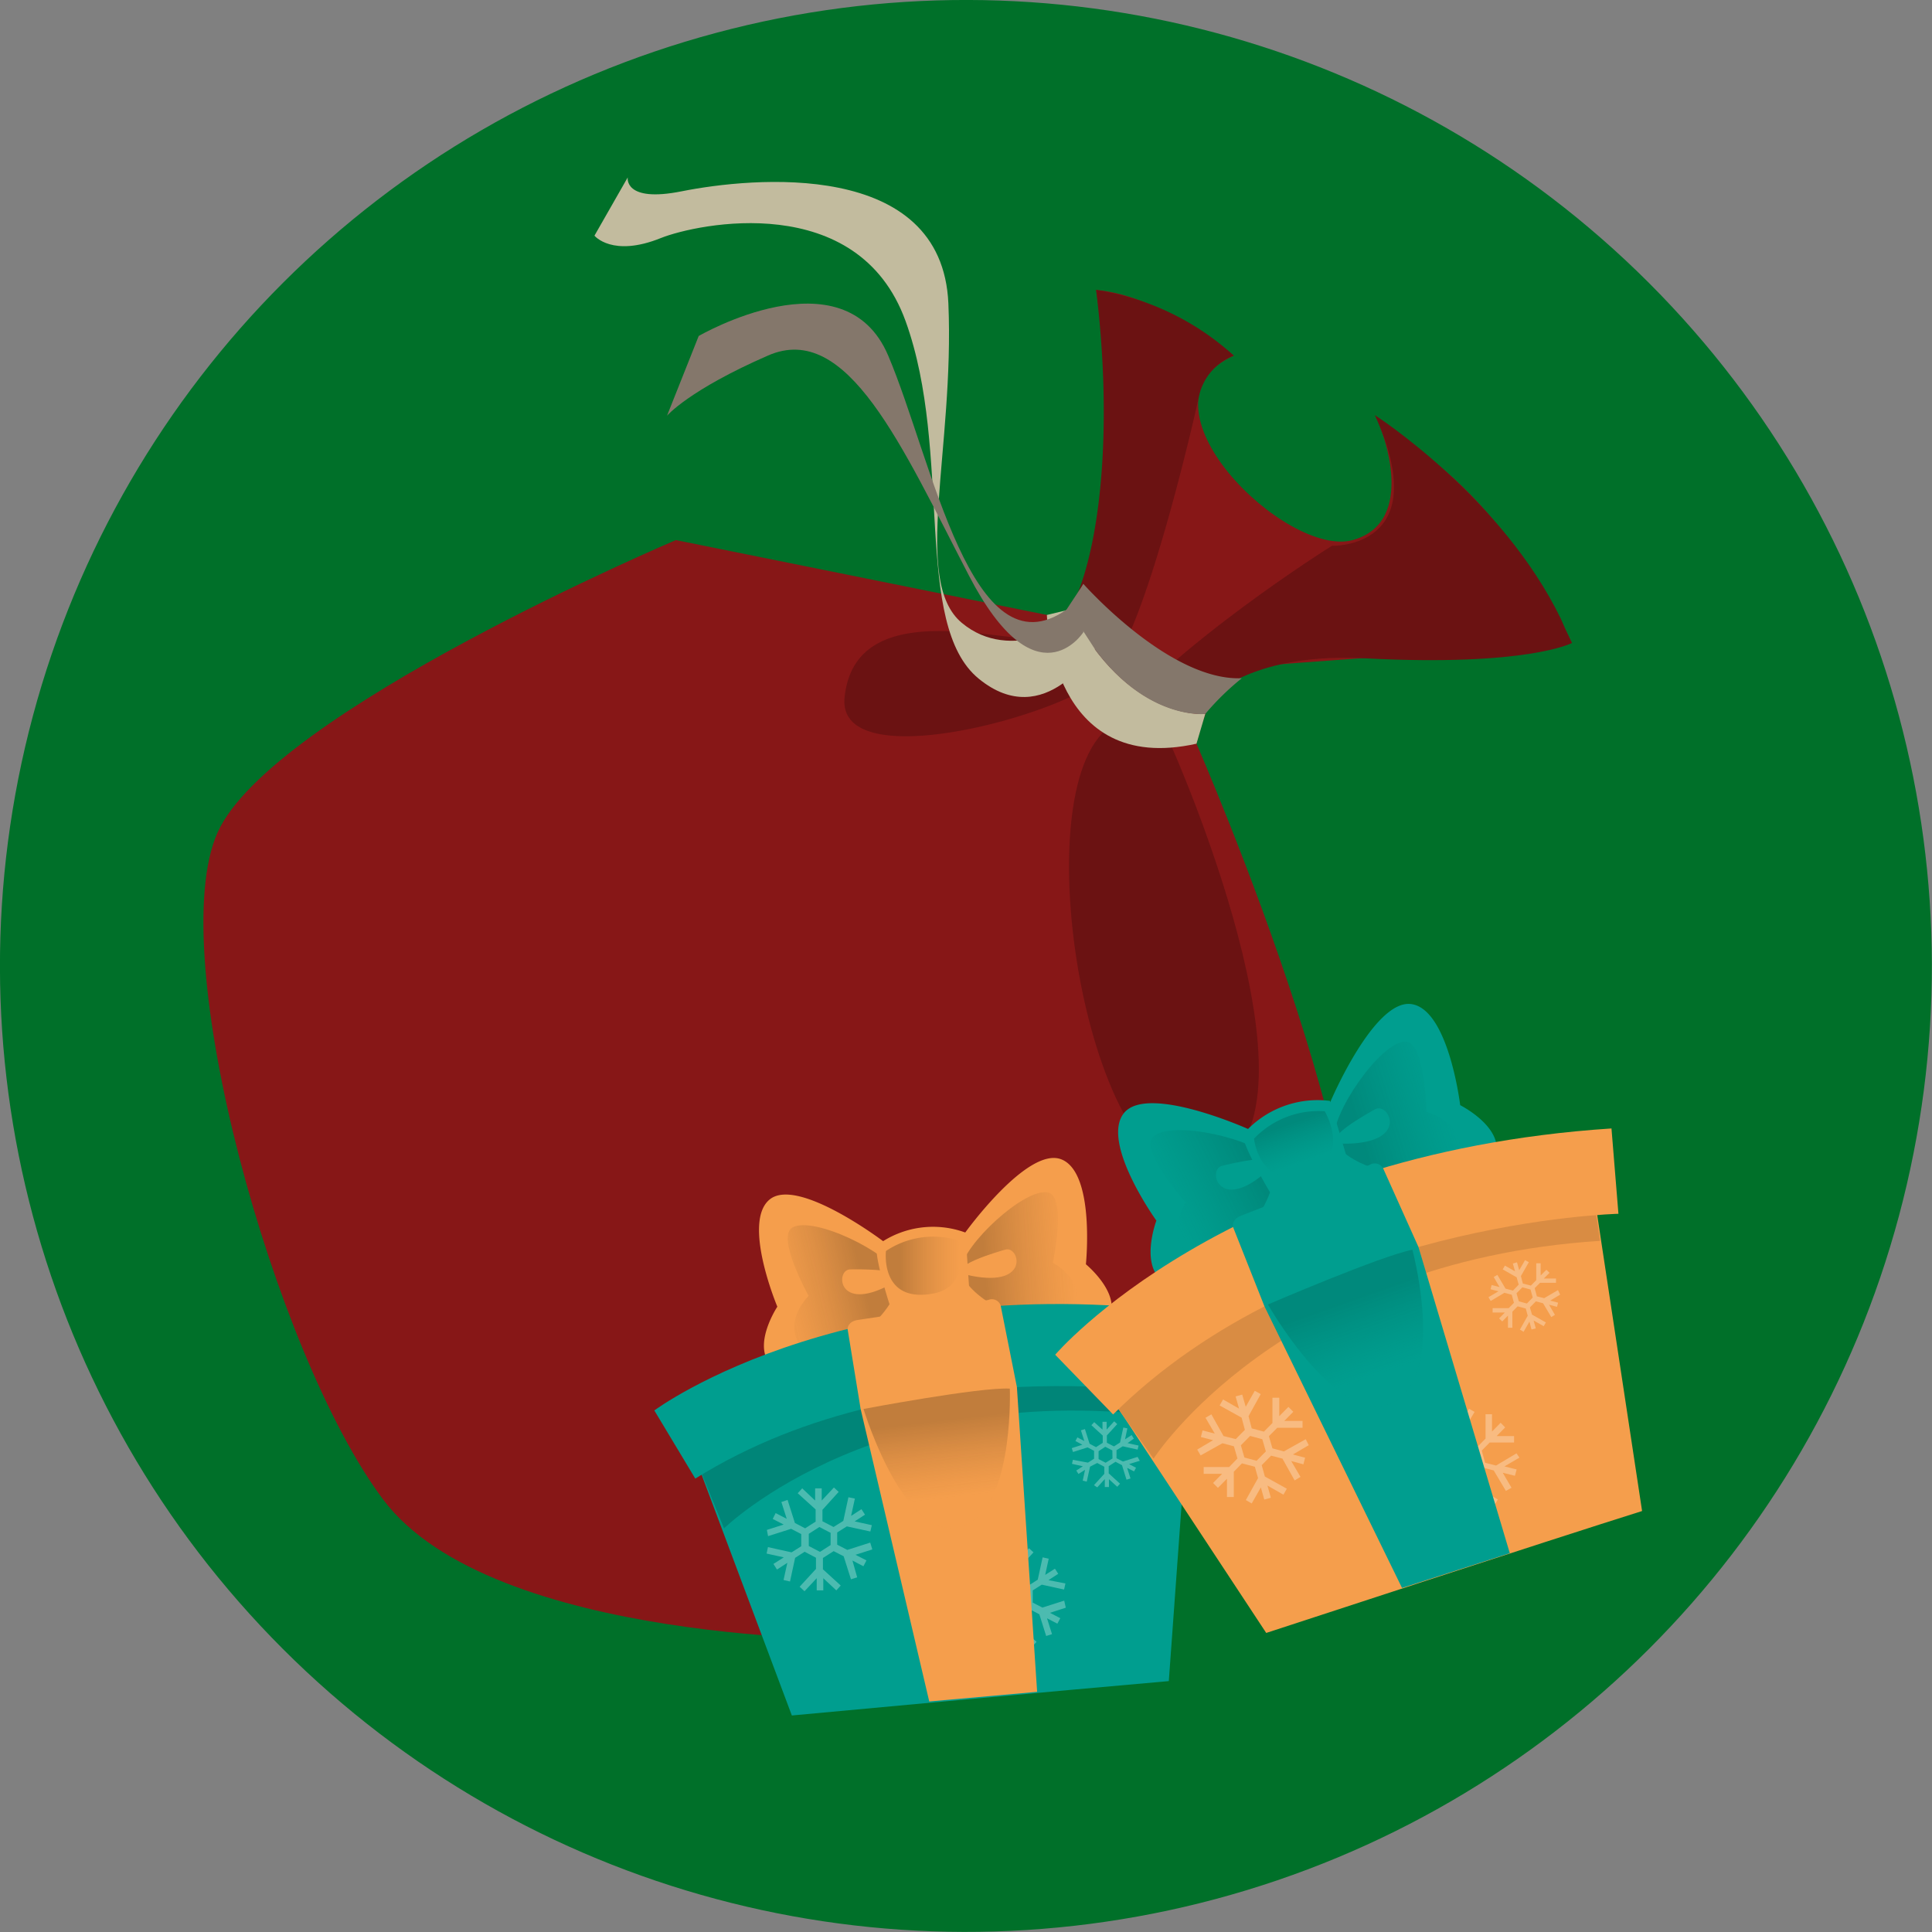
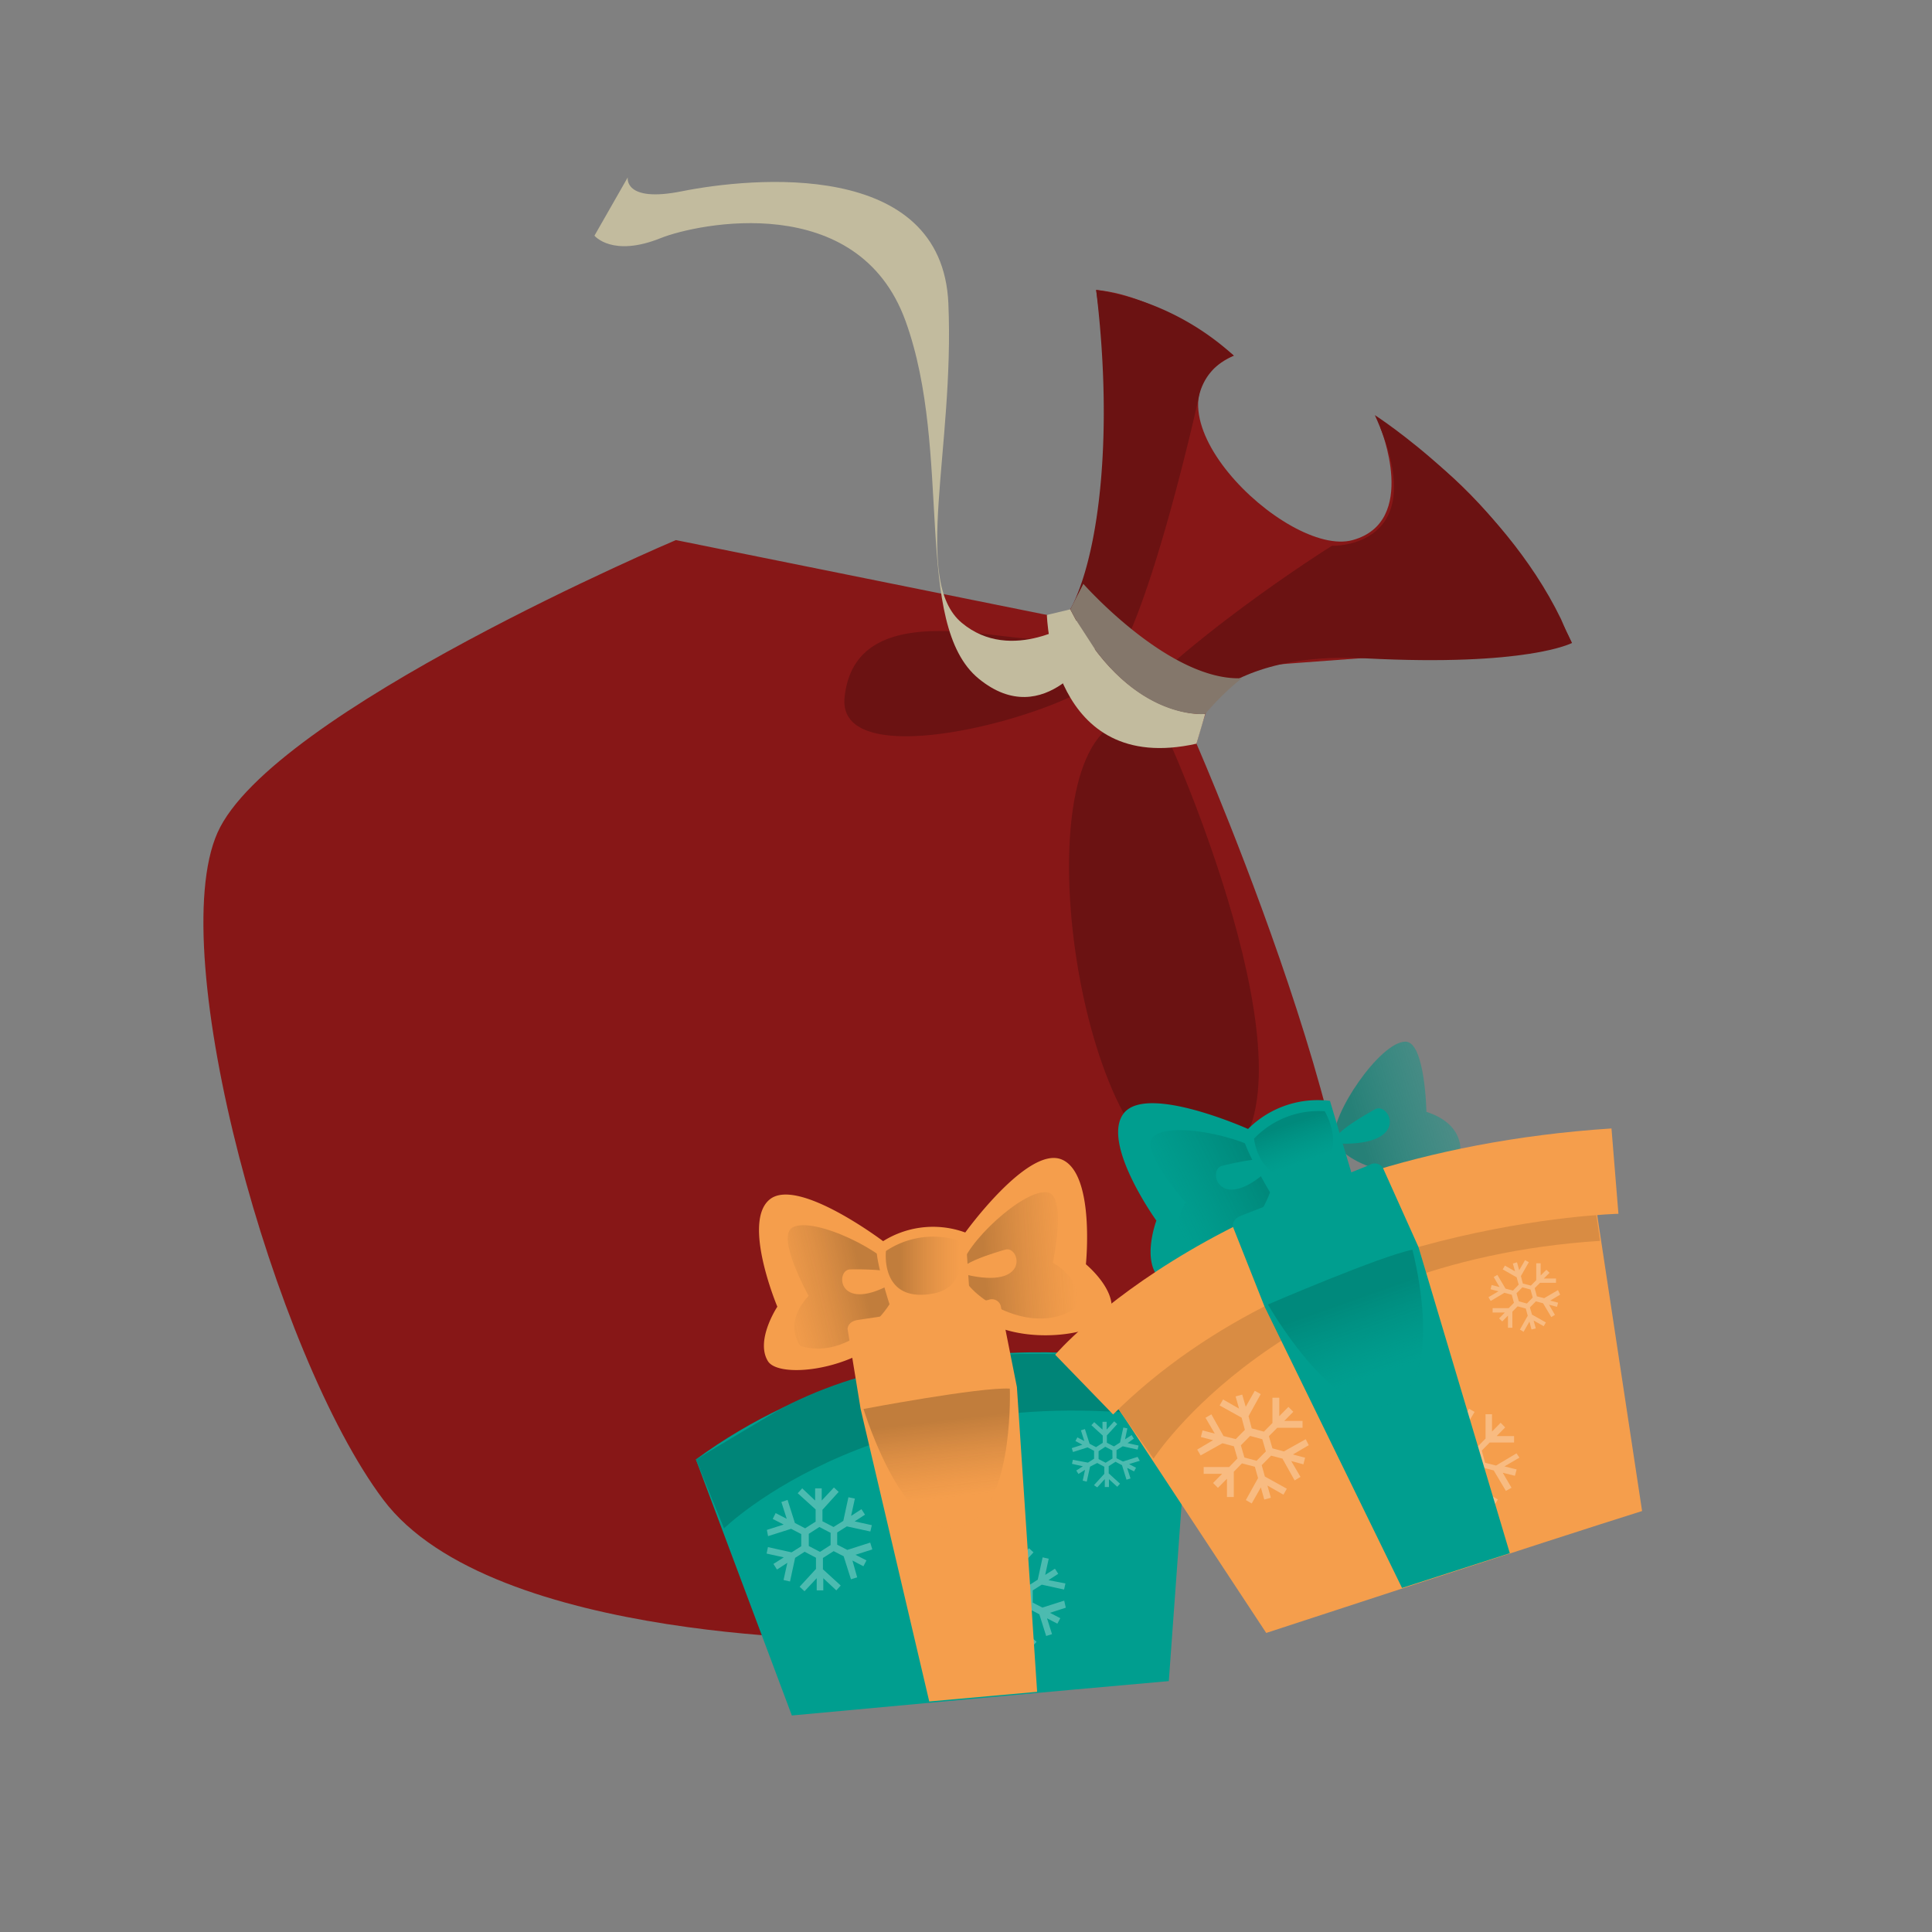
<svg xmlns="http://www.w3.org/2000/svg" xmlns:xlink="http://www.w3.org/1999/xlink" viewBox="0 0 158.47 158.47">
  <rect x="0" y="0" width="158.47" height="158.47" fill="#808080" stroke="none" />
  <defs>
    <style>.cls-1{fill:#007029;}.cls-2{fill:#871717;}.cls-3{fill:#6b1212;}.cls-4{fill:#c2bb9e;}.cls-5{fill:#84776b;}.cls-6{fill:#f59e4c;}.cls-7{fill:url(#linear-gradient);}.cls-8{fill:url(#linear-gradient-2);}.cls-9{fill:#009e8f;}.cls-10{fill:#008578;}.cls-11{opacity:0.3;}.cls-12{fill:#fff;}.cls-13{fill:url(#linear-gradient-3);}.cls-14{fill:url(#linear-gradient-4);}.cls-15{fill:url(#linear-gradient-5);}.cls-16{fill:url(#linear-gradient-6);}.cls-17{fill:#d98c43;}.cls-18{fill:url(#linear-gradient-7);}.cls-19{fill:url(#linear-gradient-8);}</style>
    <linearGradient id="linear-gradient" x1="56.06" y1="105.5" x2="65.4" y2="105.5" gradientTransform="translate(15.91 1.85) rotate(-3.78)" gradientUnits="userSpaceOnUse">
      <stop offset="0.21" stop-color="#ab6f35" stop-opacity="0.7" />
      <stop offset="1" stop-color="#f59e4c" stop-opacity="0.4" />
    </linearGradient>
    <linearGradient id="linear-gradient-2" x1="-362.56" y1="139.28" x2="-353.21" y2="139.28" gradientTransform="matrix(-0.97, 0.23, 0.23, 0.97, -311.35, 51.74)" xlink:href="#linear-gradient" />
    <linearGradient id="linear-gradient-3" x1="53.37" y1="116.84" x2="53.78" y2="124.82" xlink:href="#linear-gradient" />
    <linearGradient id="linear-gradient-4" x1="72.65" y1="103.83" x2="78.78" y2="103.83" gradientTransform="matrix(1, 0, 0, 1, 0, 0)" xlink:href="#linear-gradient" />
    <linearGradient id="linear-gradient-5" x1="26.53" y1="97.07" x2="36.29" y2="97.07" gradientTransform="translate(56.12 7.36) rotate(-16.61)" gradientUnits="userSpaceOnUse">
      <stop offset="0.21" stop-color="#008073" stop-opacity="0.7" />
      <stop offset="1" stop-color="#009e8f" stop-opacity="0.4" />
    </linearGradient>
    <linearGradient id="linear-gradient-6" x1="-335.37" y1="126.69" x2="-325.61" y2="126.69" gradientTransform="matrix(-0.9, 0.44, 0.44, 0.9, -252.87, 128.42)" xlink:href="#linear-gradient-5" />
    <linearGradient id="linear-gradient-7" x1="23.73" y1="108.92" x2="24.15" y2="117.25" xlink:href="#linear-gradient-5" />
    <linearGradient id="linear-gradient-8" x1="23.23" y1="94.54" x2="23.46" y2="98.85" xlink:href="#linear-gradient-5" />
  </defs>
  <g id="Слой_2" data-name="Слой 2">
    <g id="Objects">
-       <circle class="cls-1" cx="79.23" cy="79.23" r="79.23" transform="translate(-32.82 79.23) rotate(-45)" />
      <path class="cls-2" d="M87.26,50.72,55.44,44.3s-33.18,14.07-37.6,24S22.48,111.08,31.43,123,71.3,134.49,71.3,134.49s31.62-15,38.29-23.49S98.14,61,98.14,61s1.47-6,3.19-6.21,27.59-2.06,27.59-2.06S123.36,40,113.21,35.05c0,0,3.19,7.74-2.26,9.25S92.48,33.09,101.2,29.17c0,0-5.83-4.9-11.29-5.39C89.91,23.78,93,43.38,87.26,50.72Z" />
      <path class="cls-3" d="M128.48,51.78c-.14-.32-.29-.64-.44-1-4.88-10.06-15.27-16.73-15.27-16.73,5,11-3.52,10.72-3.52,10.72s-13,8.09-19.14,15.73.22,40.08,9.71,35.24-3.69-34.43-3.69-34.43S98.32,53.27,112,54c13.28.69,16.94-1.26,16.94-1.26" />
      <path class="cls-3" d="M101.2,29.17a4.62,4.62,0,0,0-2.88,3.45S94,52.29,90.55,55.5s-22,8.26-21.27,1.67c.85-8,11.85-4.76,15.69-4.76s6.94-12.12,4.94-28.63A21.62,21.62,0,0,1,101.2,29.17Z" />
      <path class="cls-4" d="M85.87,50.44S86.16,63.68,98.14,61l.72-2.44s-6.39.61-11.07-8.58Z" />
      <path class="cls-5" d="M88.86,47.89s7.06,8,13,7.74a21.63,21.63,0,0,0-3,2.93s-6.3.74-11.07-8.58Z" />
      <path class="cls-4" d="M89.8,53.23s-4.07,6.9-9.52,2.44-2.1-18.54-6-29.33-17.09-8-20.06-6.82c-4,1.62-5.46-.19-5.46-.19l2.73-4.78s-.35,2.1,4.43,1.14C61.63,14.55,77.28,13,77.79,24.9s-3,22.75,1.09,26.18,9.41-.18,9.41-.18Z" />
-       <path class="cls-5" d="M88.86,51.86s-3.86,6-9.38-4.64S69.51,26.32,63,29.16s-8.29,4.94-8.29,4.94l2.6-6.54s11.91-6.93,15.54,1.6S79.7,55.47,87.48,50l1.38-2.09Z" />
      <path class="cls-6" d="M79.17,101.1s5.13-7.12,7.9-6,2,8.6,2,8.6,2.55,2.1,2.05,4-9,3.26-12.15-.9A4.53,4.53,0,0,1,79.17,101.1Z" />
      <path class="cls-7" d="M86.36,103.57s1.14-5.4-.38-5.75c-1.93-.45-7,4.34-7.13,6.24s5.59,5.83,9.38,3.23C88.23,107.29,89.1,105.19,86.36,103.57Z" />
      <path class="cls-6" d="M82.42,102.51s-5.64,1.56-2.73,2.14C84.59,105.61,83.6,102.08,82.42,102.51Z" />
      <path class="cls-6" d="M72.47,101.83s-7-5.3-9.32-3.46.61,8.81.61,8.81-1.83,2.76-.77,4.47,9.52.48,11.35-4.43A4.51,4.51,0,0,0,72.47,101.83Z" />
      <path class="cls-8" d="M66.32,106.29s-2.67-4.82-1.33-5.6c1.72-1,8,2.09,8.66,3.87s-3.64,7.21-8,5.84C65.63,110.4,64.18,108.65,66.32,106.29Z" />
      <path class="cls-6" d="M69.77,104.12s5.86-.16,3.24,1.25C68.61,107.73,68.52,104.06,69.77,104.12Z" />
      <path class="cls-9" d="M57.08,119.71l7.87,21s23.42-2.17,30.92-2.82l1.85-25.51S75.73,106.06,57.08,119.71Z" />
      <path class="cls-10" d="M59.39,125.36s13.14-12.89,38-8.89l.33-4.14s-19-4.42-33.53,3.14l-7.11,4.24Z" />
-       <path class="cls-9" d="M53.67,115.69s16.65-12.42,46.56-7.63l-1,6.66s-23.92-4.86-42.2,6.56Z" />
      <g class="cls-11">
        <path class="cls-12" d="M71.38,126.53l-1.88.6-.83-.43,0-1,.79-.5,1.93.42.12-.52-1.41-.31.85-.55-.29-.45-.85.55.31-1.42-.53-.11-.42,1.94-.8.5-.91-.47,0-.94,1.33-1.47-.39-.36-1,1.07,0-1-.54,0,0,1-1.06-1-.37.4,1.47,1.33,0,1-.86.55-.84-.44-.6-1.89-.51.17.44,1.38-.91-.47-.24.48.9.46-1.38.44L63,126l1.89-.6.83.43,0,1-.79.5-1.94-.43-.11.53,1.41.31-.85.54.29.46.85-.55-.31,1.41.53.12.42-1.94.78-.5.93.49,0,.92-1.34,1.46.4.37,1-1.07,0,1,.54,0,0-1,1.07,1,.36-.4-1.46-1.33,0-.93.88-.56.82.42.6,1.89.51-.16L69.92,128l.9.47.25-.48-.9-.46,1.38-.44Zm-3.25.2-.87.56-.92-.48,0-1,.87-.56.92.48Z" />
        <path class="cls-12" d="M87.29,131.29l-1.79.57-.79-.41,0-1,.74-.47,1.83.4.11-.5L86,129.61l.8-.52-.27-.42-.8.51.29-1.33-.5-.11-.4,1.83-.75.48-.86-.45,0-.89,1.26-1.38-.37-.34-.92,1,0-1-.5,0,0,1-1-.92-.34.37L83,128.73l0,.9-.81.52-.8-.41L80.85,128l-.49.16.42,1.3-.85-.44-.24.45.85.44-1.3.41.15.48,1.79-.56.78.4.05,1-.75.48-1.82-.4-.11.49,1.33.29-.81.52.28.43.8-.52-.29,1.33.49.11.41-1.83.73-.47.88.46,0,.87-1.26,1.38.37.35.92-1,0,.95.5,0,0-.95,1,.92.34-.38-1.38-1.26,0-.87.83-.54.78.41.56,1.78.48-.15-.41-1.3.85.44.24-.45-.85-.44,1.3-.42Zm-3.08.19-.83.53-.86-.45,0-1,.82-.52.87.44Z" />
        <path class="cls-12" d="M93.31,119.5l-1.2.38-.53-.27,0-.66.51-.32,1.22.27.08-.33-.9-.2L93,118l-.18-.29-.54.35.19-.9-.33-.07-.27,1.23-.5.32-.58-.3,0-.6.85-.93-.25-.23-.62.68,0-.64h-.34l0,.64-.68-.61-.23.25.93.85,0,.6-.55.35-.53-.28-.38-1.2-.33.1.28.88-.57-.3-.16.3.57.3-.87.28.1.32,1.2-.38.53.28,0,.65-.5.32L88,119.74l-.07.33.89.2-.54.35.18.28.54-.34-.19.89.33.08.27-1.23L90,120l.58.31,0,.58-.85.93L90,122l.62-.68,0,.65.34,0,0-.64.68.62.23-.25-.93-.85,0-.59.56-.36.53.28.37,1.19.33-.1-.28-.87.57.29.16-.3-.57-.3.88-.27Zm-2.06.13-.56.35-.58-.3,0-.65.55-.36.58.3Z" />
      </g>
      <path class="cls-6" d="M69.52,109s0-.6.83-.73c.37-.06,10.4-1.55,10.73-1.65a.76.76,0,0,1,1,.47l1.33,6.68,1.66,25-8.85.79-5.63-24Z" />
      <path class="cls-13" d="M70.83,115.57s9.55-1.81,12-1.67c0,0,.32,8.58-3,10.84C74.66,128.23,70.83,115.57,70.83,115.57Z" />
      <path class="cls-6" d="M72,102.1a7.71,7.71,0,0,1,7.19-1l.4,6-6.25.9C73.48,108.7,71.43,102.53,72,102.1Z" />
      <path class="cls-14" d="M78.56,101.73s1.22,3.8-2.06,4.38c-4.34.77-3.83-3.5-3.83-3.5A7,7,0,0,1,78.56,101.73Z" />
-       <path class="cls-9" d="M109.13,90.36s3.58-8.44,6.64-8,4,8.29,4,8.29,3.09,1.55,3,3.65-8.37,5.39-12.58,1.9A4.72,4.72,0,0,1,109.13,90.36Z" />
      <path class="cls-15" d="M117,91.2s-.1-5.76-1.72-5.76c-2.08,0-6.17,6.06-5.82,8s7.05,4.63,10.3,1.11C119.79,94.56,120.19,92.22,117,91.2Z" />
      <path class="cls-9" d="M112.77,91s-5.39,2.9-2.28,2.81C115.7,93.7,113.87,90.32,112.77,91Z" />
      <path class="cls-9" d="M102.48,92.65s-8.35-3.77-10.29-1.35,2.66,8.82,2.66,8.82-1.22,3.23.25,4.73,9.81-1.71,10.53-7.14A4.71,4.71,0,0,0,102.48,92.65Z" />
      <path class="cls-16" d="M97.25,98.63s-3.83-4.3-2.65-5.4c1.52-1.42,8.64.26,9.71,1.94s-2,8.18-6.81,7.8C97.5,103,95.62,101.52,97.25,98.63Z" />
      <path class="cls-9" d="M100.27,95.62s5.92-1.53,3.58.51C99.92,99.56,99,95.84,100.27,95.62Z" />
      <path class="cls-6" d="M91,114.42l12.86,19.52s23.34-7.65,30.83-10l-4-26.39S106.78,96.21,91,114.42Z" />
      <path class="cls-17" d="M94.62,119.64s10.39-16.17,36.62-17.86l-.62-4.28s-20.4-.1-33.41,11l-6.25,6Z" />
      <path class="cls-6" d="M86.55,111.12s14.07-16.5,45.63-18.56l.57,7s-25.48.59-41.45,16.46Z" />
      <g class="cls-11">
        <path class="cls-12" d="M107.1,118.05l-1.79,1-.94-.25-.29-1,.69-.69,2.07,0v-.56h-1.5l.74-.75-.4-.4-.75.76v-1.51h-.56l0,2.07-.7.71-1-.27-.26-1,1-1.81-.49-.27-.74,1.31-.29-1-.54.15.28,1-1.31-.75-.28.49,1.8,1,.27,1-.75.76-1-.25-1-1.78-.48.28.76,1.3-1-.26-.14.54,1,.26-1.3.77.28.48,1.79-1,.94.25.29,1-.68.7H98.73v.56h1.51l-.74.75.4.4.74-.75v1.5h.56v-2.07l.67-.69,1.06.28.26.93-1,1.8.48.28.75-1.32.28,1,.54-.15-.28-1,1.31.75.28-.49-1.8-1-.26-.93.77-.78.93.24,1,1.79.48-.29-.76-1.3,1,.27.14-.54-1-.27,1.3-.76Zm-3.27,1-.76.77-1-.27-.29-1,.76-.77,1,.27Z" />
        <path class="cls-12" d="M124.39,119.21l-1.68,1-.9-.23-.27-1,.65-.66h2v-.53h-1.43l.7-.71-.37-.38-.71.72V116h-.53l0,2-.65.66-1-.25-.25-.9,1-1.7-.46-.26-.7,1.24-.27-1-.51.14.27,1-1.24-.7-.26.46,1.7,1,.25.9-.71.72-.91-.23-1-1.69-.46.27.72,1.23-1-.25-.13.51,1,.25L116,120l.26.46,1.69-1,.89.23.27,1-.64.65-2,0v.53h1.42l-.7.71.38.37.7-.71v1.42h.53v-2l.63-.65,1,.26.25.88-1,1.7.46.27.71-1.24.26,1,.51-.14-.26-1,1.23.71.27-.46-1.7-1-.24-.88.72-.73.88.23,1,1.68.46-.26-.72-1.23,1,.25.14-.52-1-.25,1.23-.72Zm-3.09.91-.71.73-1-.26-.27-1,.71-.73,1,.26Z" />
        <path class="cls-12" d="M127.79,105.82l-1.13.66-.6-.15-.18-.67.44-.44h1.31v-.35h-1l.47-.47-.26-.25-.47.47v-1h-.36V105l-.44.45-.66-.17-.16-.61.65-1.14-.31-.17-.48.83-.18-.65-.34.1.18.64-.83-.47-.18.31,1.14.65.17.6-.47.49-.61-.16-.67-1.13-.3.18.48.82-.65-.17-.09.35.65.17-.82.48.18.31,1.13-.67.6.16.18.66-.43.44h-1.32v.36h1l-.47.48.26.25.47-.48v1h.36v-1.32l.43-.44.67.18.16.59-.64,1.14.3.18.48-.84.17.65.35-.09-.18-.65.83.47.18-.31-1.14-.64-.17-.59.49-.5.59.16.67,1.13.3-.18-.48-.83.65.17.09-.34-.65-.17.82-.49Zm-2.07.61-.48.49-.66-.18-.19-.66.48-.49.67.18Z" />
      </g>
      <path class="cls-9" d="M101.14,100.65s-.18-.6.67-.94c.37-.14,10.24-4,10.55-4.17a.79.79,0,0,1,1.08.27l2.91,6.48,7.49,25.11L115,130.25l-11.28-23.09Z" />
      <path class="cls-18" d="M104,107s9.29-4,11.85-4.49c0,0,2.32,8.66-.57,11.75C110.83,119,104,107,104,107Z" />
      <path class="cls-9" d="M102,93a8.07,8.07,0,0,1,7.09-2.7l1.79,6-6.15,2.36C105.1,99.42,101.58,93.6,102,93Z" />
      <path class="cls-19" d="M108.66,91.15s2.12,3.58-1.08,4.93c-4.24,1.79-4.72-2.68-4.72-2.68A7.3,7.3,0,0,1,108.66,91.15Z" />
    </g>
  </g>
</svg>